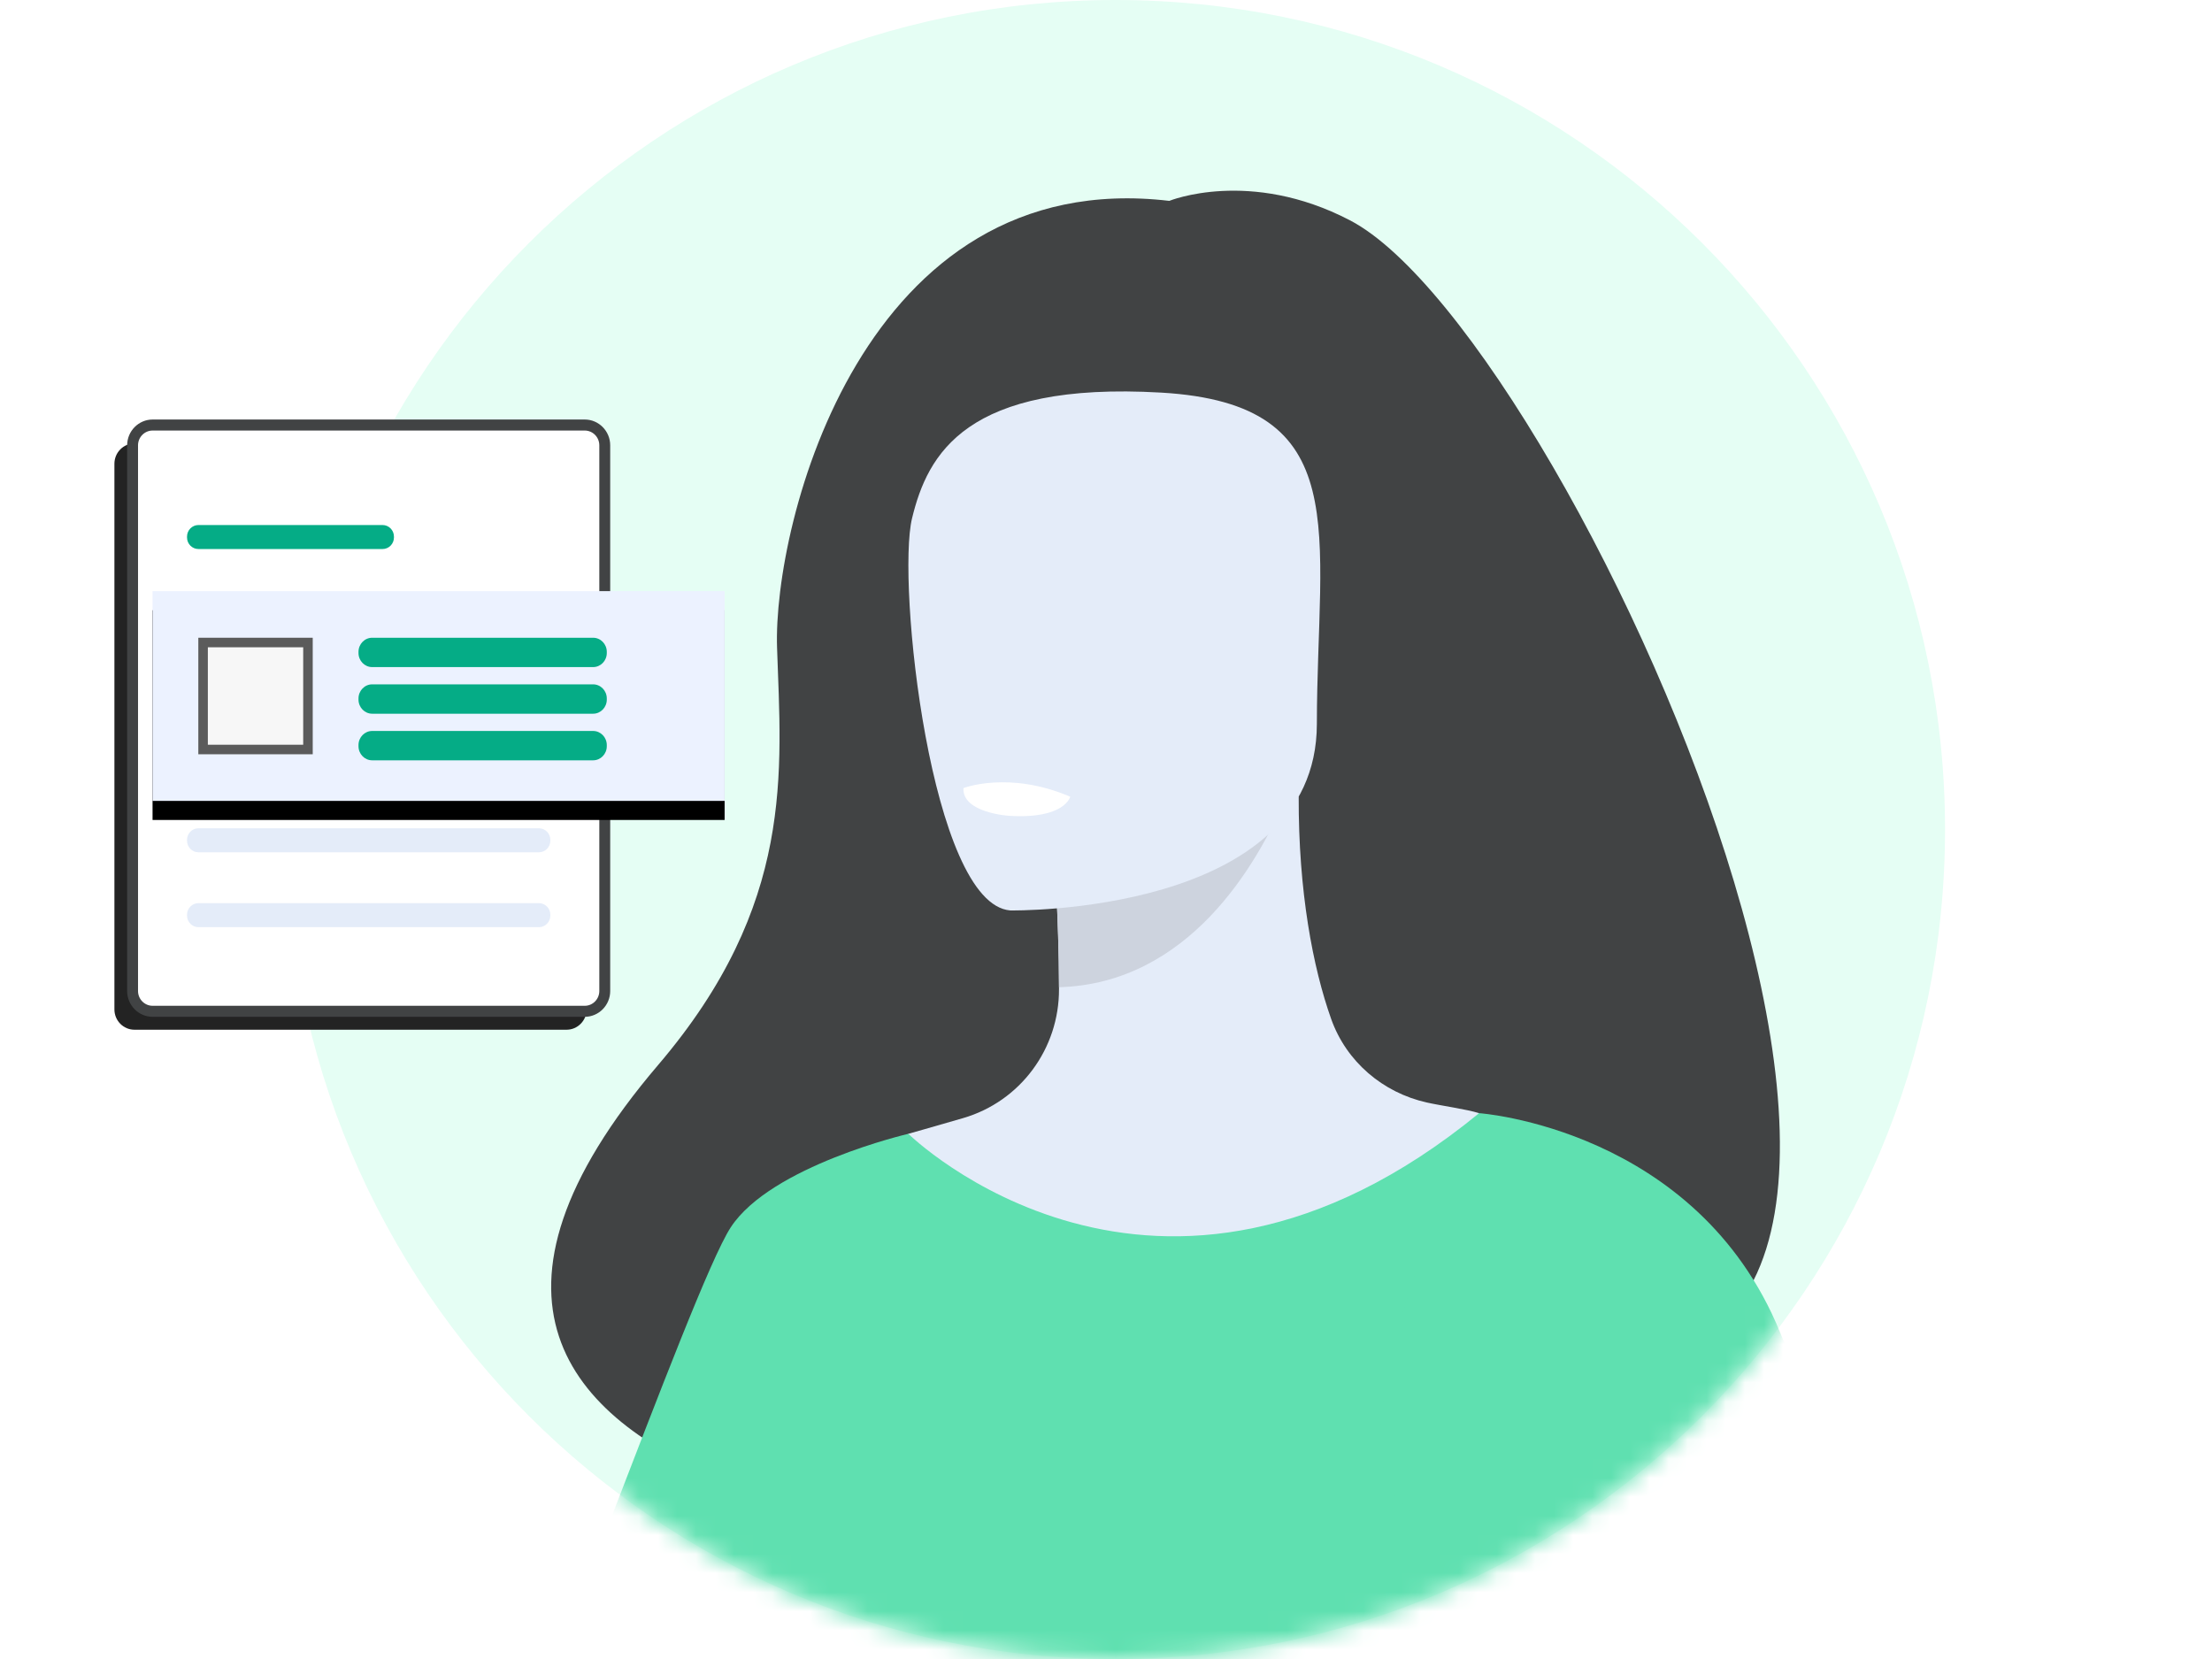
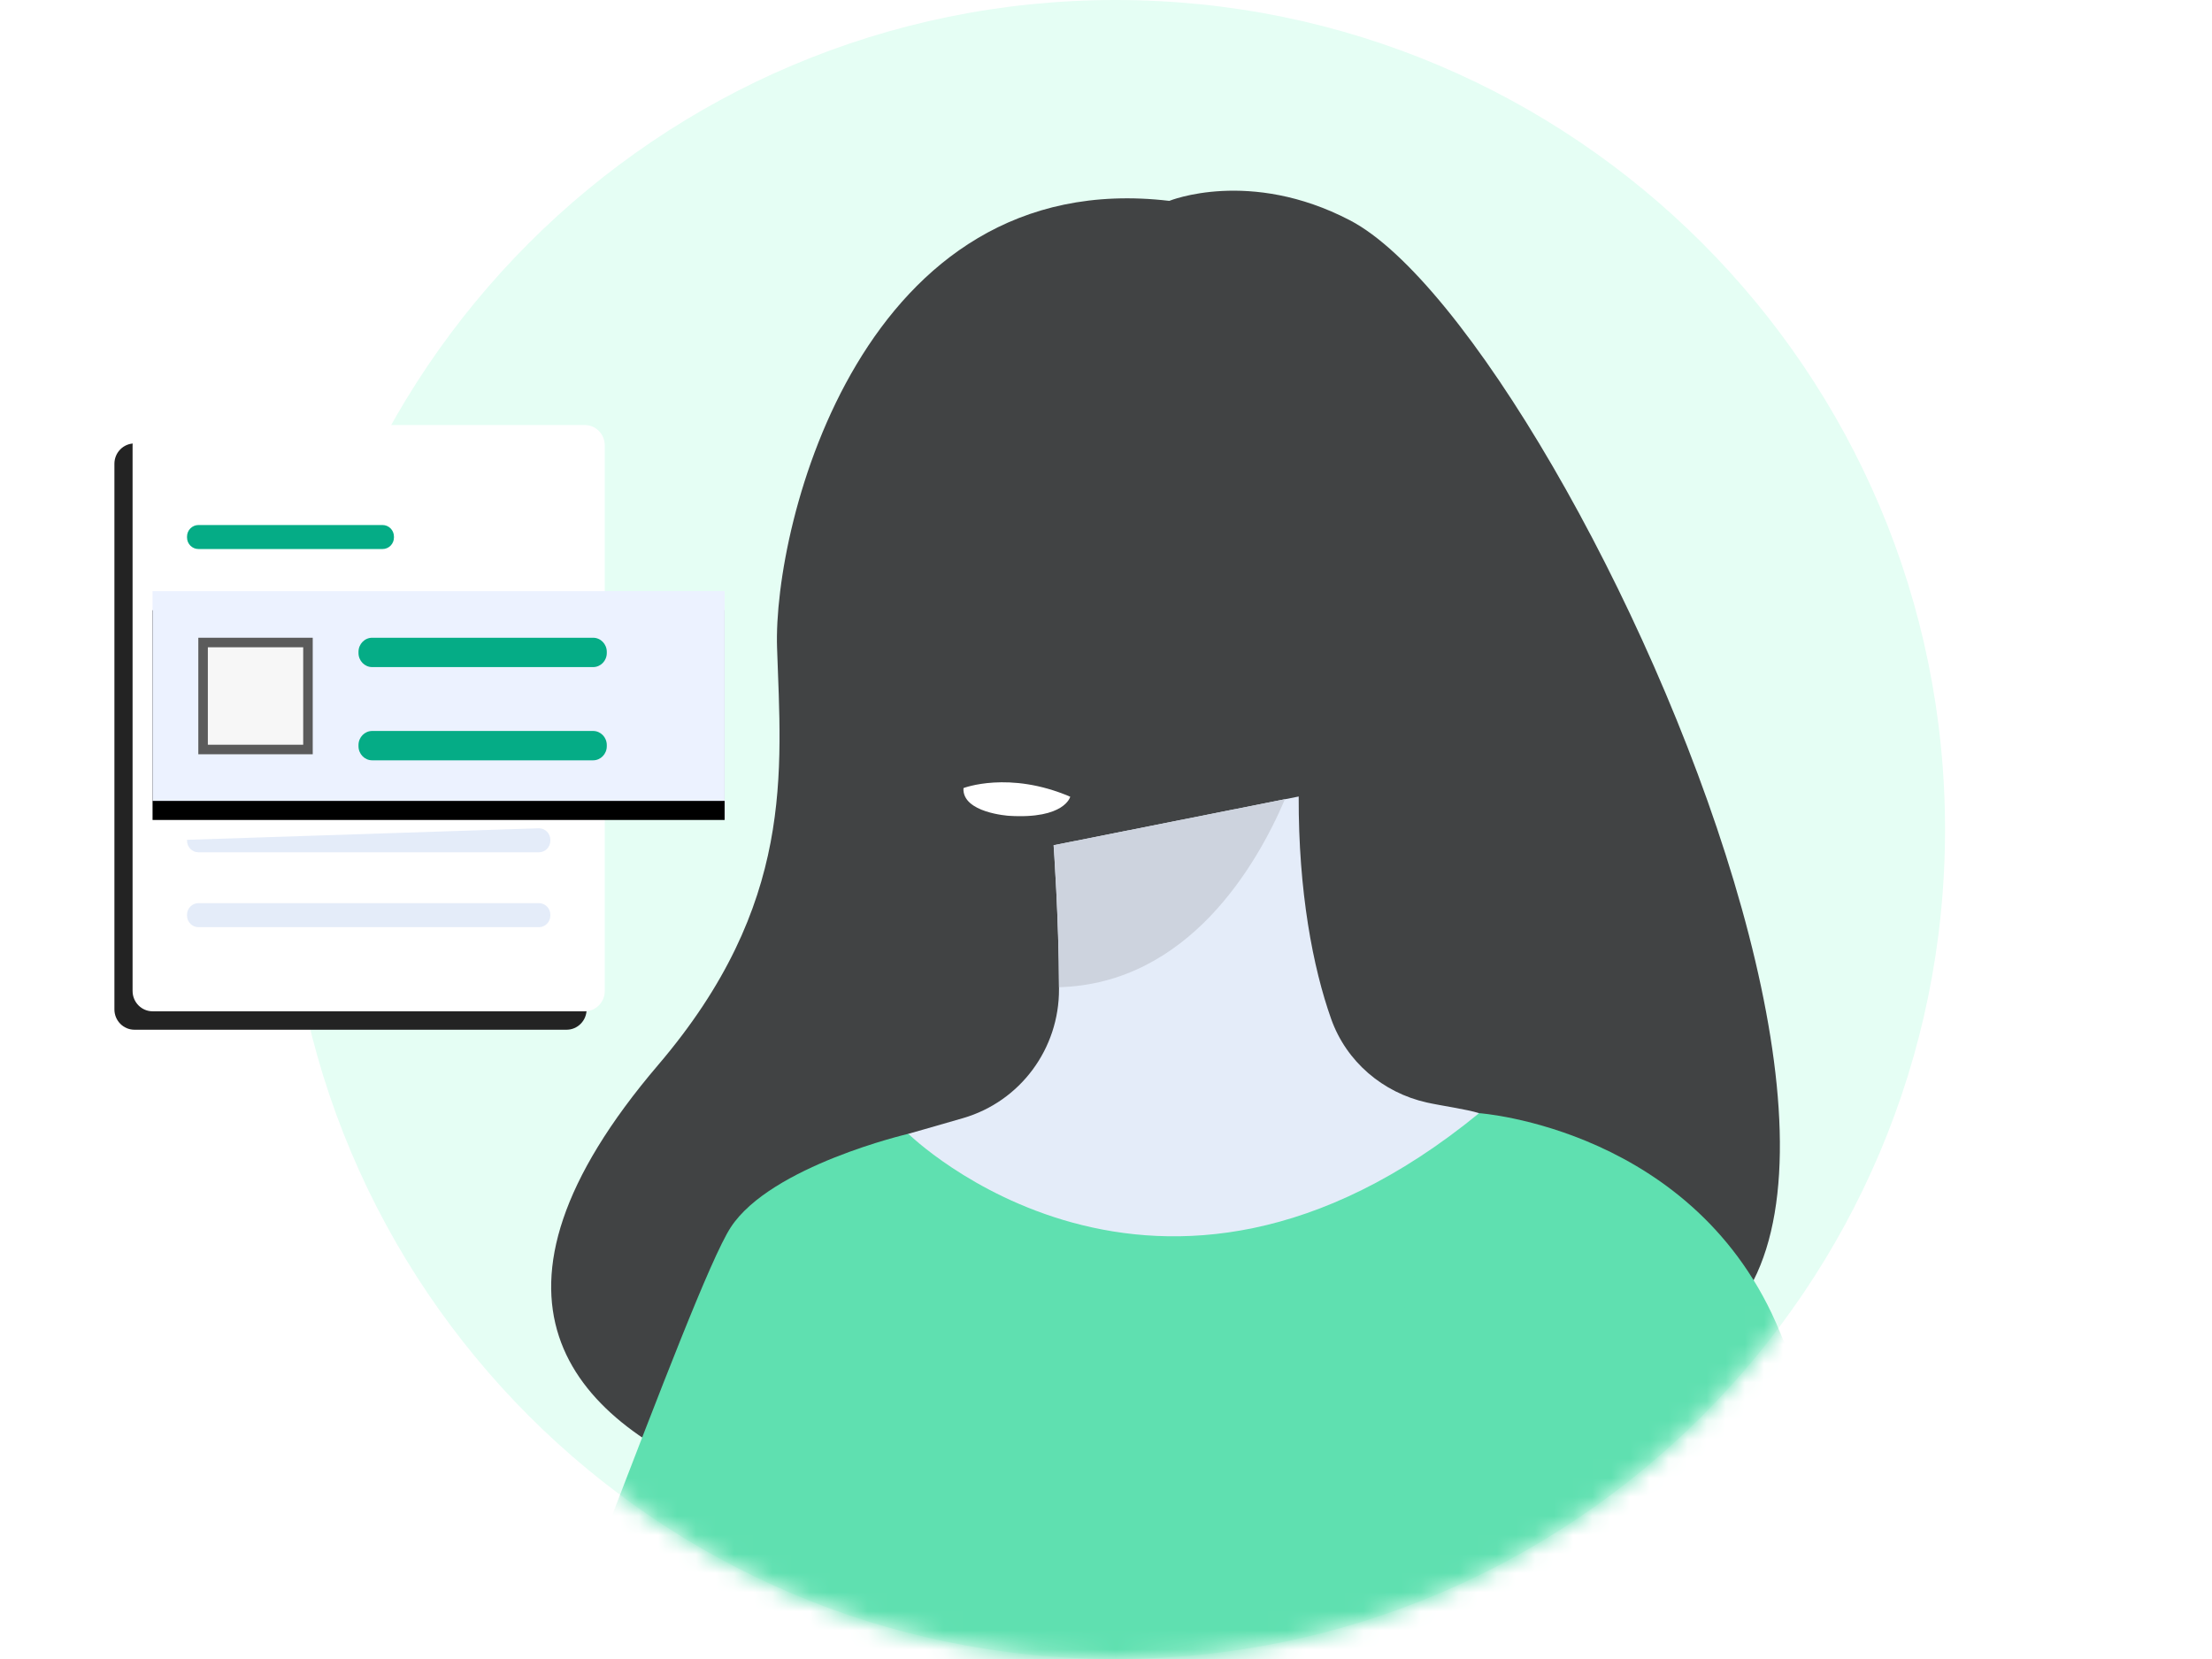
<svg xmlns="http://www.w3.org/2000/svg" xmlns:xlink="http://www.w3.org/1999/xlink" width="116px" height="87px" viewBox="0 0 116 87" version="1.1">
  <title>Icons/uses cases/PR Manager</title>
  <defs>
    <path d="M87,43.5 C87,67.524 67.524,87 43.5,87 C19.476,87 0,67.524 0,43.5 C0,19.476 19.476,0 43.5,0 C67.524,0 87,19.476 87,43.5" id="path-1" />
    <rect id="path-3" x="0" y="0" width="30" height="11" />
    <filter x="-11.7%" y="-22.7%" width="123.3%" height="163.6%" id="filter-4">
      <feOffset dx="0" dy="1" in="SourceAlpha" result="shadowOffsetOuter1" />
      <feGaussianBlur stdDeviation="1" in="shadowOffsetOuter1" result="shadowBlurOuter1" />
      <feColorMatrix values="0 0 0 0 0 0 0 0 0 0 0 0 0 0 0 0 0 0 0.188 0" type="matrix" in="shadowBlurOuter1" />
    </filter>
  </defs>
  <g id="Icons/uses-cases/PR-Manager" stroke="none" stroke-width="1" fill="none" fill-rule="evenodd">
    <g id="Group-4" transform="translate(15, 0)">
      <mask id="mask-2" fill="white">
        <use xlink:href="#path-1" />
      </mask>
      <use id="Mask" fill="#E5FEF4" xlink:href="#path-1" />
      <g id="Group" mask="url(#mask-2)">
        <g transform="translate(-8, 10)">
          <path d="M54.319,0.534 C38.228,-1.364 33.533,17.483 33.75,23.967 C33.967,30.451 34.707,37.416 27.52,45.841 C6.76,70.174 50.235,71.25 50.235,71.25 C50.603,51.806 73.809,58.901 72.793,60.869 C102.544,68.041 75.752,7.783 63.791,1.552 C58.53,-1.188 54.319,0.534 54.319,0.534 Z" id="Fill-39" fill="#414344" />
          <path d="M42.644,84.005 C42.644,84.005 41.105,87.066 38.317,90.579 C34.953,94.808 29.769,99.695 23.259,100.659 C20.148,101.121 17.107,100.448 14.313,99.2 C14.306,99.2 14.303,99.2 14.303,99.2 C6.395,95.673 0.451,87.567 0.451,87.567 C-0.943,83.751 1.339,81.162 1.339,81.162 C1.339,81.162 17.304,84.771 18.823,84.005 C20.346,83.242 29.213,57.584 31.324,54.358 C33.438,51.132 40.635,49.458 40.635,49.458 L42.644,84.005" id="Fill-41" fill="#5FE0B0" />
          <path d="M80.48,123.276 C74.848,110.591 71.399,106.949 72.056,103.013 C72.546,100.081 70.567,48.375 70.567,48.375 C69.9,48.167 68.558,47.982 67.825,47.817 C65.517,47.302 63.603,45.674 62.808,43.436 C61.851,40.74 61.088,36.758 61.105,31.77 L60.385,31.912 L48.253,34.325 C48.253,34.325 48.529,38.159 48.535,41.771 C48.535,41.801 48.535,41.831 48.535,41.861 C48.552,44.997 46.504,47.764 43.502,48.636 C41.97,49.082 40.635,49.458 40.635,49.458 C40.635,49.458 36.18,62.233 35.332,75.351 C34.48,88.472 43.429,94.174 35.262,120.394 C26.925,147.171 83.59,130.283 80.48,123.276" id="Fill-45" fill="#E4ECF9" />
          <path d="M48.253,34.325 C48.253,34.325 48.529,38.159 48.535,41.771 C55.325,41.579 58.912,35.359 60.385,31.912 L48.253,34.325" id="Fill-46" fill="#CDD3DE" />
-           <path d="M45.984,37.745 C45.984,37.745 62.048,38.011 62.058,27.963 C62.068,17.916 64.149,11.184 53.895,10.589 C43.64,9.994 41.644,13.826 40.829,17.179 C40.013,20.531 41.809,37.417 45.984,37.745" id="Fill-47" fill="#E4ECF9" />
          <path d="M82.028,71.25 C82.028,71.25 82.436,77.025 82.028,83.952 C81.759,88.545 77.129,94.699 76.475,96.221 C74.828,100.038 72.97,100.659 72.97,100.659 L58.599,104.195 L53.546,105.44 L37.61,100.659 C37.61,100.659 30.354,80.317 33.267,68.863 C36.183,57.412 40.635,49.458 40.635,49.458 C40.635,49.458 53.638,62.246 70.567,48.375 L82.028,71.25" id="Fill-51" fill="#5FE0B0" />
          <path d="M49.124,31.781 C49.124,31.781 48.844,32.965 45.912,32.782 C45.912,32.782 43.449,32.629 43.525,31.328 C43.525,31.328 45.912,30.402 49.124,31.781" id="Fill-55" fill="#FFFFFF" />
          <path d="M70.567,48.375 C70.567,48.375 81.969,49.177 86.339,59.846 C90.708,70.517 99,88.429 99,91.444 C99,94.458 94.371,103.746 69.495,109.088 C69.495,109.088 66.921,106.371 67.075,104.222 C67.075,104.222 82.604,90.826 82.564,89.261 C82.485,86.3 80.016,82.39 66.385,68.694 C62.676,64.97 70.567,48.375 70.567,48.375" id="Fill-60" fill="#5FE0B0" />
        </g>
      </g>
    </g>
    <g id="Group-2" transform="translate(6, 22)">
      <path d="M23.711,1.255 L1.051,1.255 C0.471,1.255 0,1.732 0,2.32 L0,30.935 C0,31.523 0.471,32 1.051,32 L23.711,32 C24.291,32 24.762,31.523 24.762,30.935 L24.762,2.32 C24.762,1.732 24.291,1.255 23.711,1.255" id="Fill-16" fill="#232323" />
      <path d="M24.664,31.034 L2.004,31.034 C1.424,31.034 0.953,30.557 0.953,29.969 L0.953,1.354 C0.953,0.766 1.424,0.289 2.004,0.289 L24.664,0.289 C25.244,0.289 25.715,0.766 25.715,1.354 L25.715,29.969 C25.715,30.557 25.244,31.034 24.664,31.034" id="Fill-18" fill="#FFFFFF" />
-       <path d="M2.004,0.578 C1.582,0.578 1.238,0.926 1.238,1.354 L1.238,29.969 C1.238,30.397 1.582,30.745 2.004,30.745 L24.664,30.745 C25.086,30.745 25.429,30.397 25.429,29.969 L25.429,1.354 C25.429,0.926 25.086,0.578 24.664,0.578 L2.004,0.578 Z M24.664,31.323 L2.004,31.323 C1.267,31.323 0.668,30.716 0.668,29.969 L0.668,1.354 C0.668,0.607 1.267,0 2.004,0 L24.664,0 C25.401,0 26,0.607 26,1.354 L26,29.969 C26,30.716 25.401,31.323 24.664,31.323 L24.664,31.323 Z" id="Fill-20" fill="#414344" />
      <path d="M14.063,6.792 L4.405,6.792 C4.077,6.792 3.808,6.52 3.808,6.188 L3.808,6.138 C3.808,5.805 4.077,5.533 4.405,5.533 L14.063,5.533 C14.391,5.533 14.659,5.805 14.659,6.138 L14.659,6.188 C14.659,6.52 14.391,6.792 14.063,6.792" id="Fill-22" fill="#05AC86" />
      <path d="M22.263,10.546 L4.405,10.546 C4.077,10.546 3.808,10.274 3.808,9.941 L3.808,9.891 C3.808,9.558 4.077,9.286 4.405,9.286 L22.263,9.286 C22.591,9.286 22.86,9.558 22.86,9.891 L22.86,9.941 C22.86,10.274 22.591,10.546 22.263,10.546" id="Fill-24" fill="#E4ECF9" />
-       <path d="M22.263,14.596 L4.405,14.596 C4.077,14.596 3.808,14.324 3.808,13.991 L3.808,13.941 C3.808,13.608 4.077,13.336 4.405,13.336 L22.263,13.336 C22.591,13.336 22.86,13.608 22.86,13.941 L22.86,13.991 C22.86,14.324 22.591,14.596 22.263,14.596" id="Fill-26" fill="#E4ECF9" />
      <path d="M22.263,18.646 L4.405,18.646 C4.077,18.646 3.808,18.373 3.808,18.041 L3.808,17.991 C3.808,17.658 4.077,17.386 4.405,17.386 L22.263,17.386 C22.591,17.386 22.86,17.658 22.86,17.991 L22.86,18.041 C22.86,18.373 22.591,18.646 22.263,18.646" id="Fill-28" fill="#E4ECF9" />
-       <path d="M22.263,22.695 L4.405,22.695 C4.077,22.695 3.808,22.423 3.808,22.091 L3.808,22.041 C3.808,21.708 4.077,21.436 4.405,21.436 L22.263,21.436 C22.591,21.436 22.86,21.708 22.86,22.041 L22.86,22.091 C22.86,22.423 22.591,22.695 22.263,22.695" id="Fill-30" fill="#E4ECF9" />
+       <path d="M22.263,22.695 L4.405,22.695 C4.077,22.695 3.808,22.423 3.808,22.091 L3.808,22.041 L22.263,21.436 C22.591,21.436 22.86,21.708 22.86,22.041 L22.86,22.091 C22.86,22.423 22.591,22.695 22.263,22.695" id="Fill-30" fill="#E4ECF9" />
      <path d="M22.263,26.622 L4.405,26.622 C4.077,26.622 3.808,26.35 3.808,26.017 L3.808,25.967 C3.808,25.634 4.077,25.362 4.405,25.362 L22.263,25.362 C22.591,25.362 22.86,25.634 22.86,25.967 L22.86,26.017 C22.86,26.35 22.591,26.622 22.263,26.622" id="Fill-32" fill="#E4ECF9" />
    </g>
    <g id="clip" transform="translate(8, 31)">
      <g id="Rectangle">
        <use fill="black" fill-opacity="1" filter="url(#filter-4)" xlink:href="#path-3" />
        <use fill="#ECF2FF" fill-rule="evenodd" xlink:href="#path-3" />
      </g>
      <g id="Group-7" transform="translate(2.4, 2.444)">
        <path d="M20.705,1.539 L9.116,1.539 C8.722,1.539 8.4,1.207 8.4,0.8 L8.4,0.739 C8.4,0.333 8.722,0 9.116,0 L20.705,0 C21.099,0 21.421,0.333 21.421,0.739 L21.421,0.8 C21.421,1.207 21.099,1.539 20.705,1.539" id="Fill-22-Copy" fill="#05AC86" />
-         <path d="M20.705,3.984 L9.116,3.984 C8.722,3.984 8.4,3.651 8.4,3.245 L8.4,3.183 C8.4,2.777 8.722,2.444 9.116,2.444 L20.705,2.444 C21.099,2.444 21.421,2.777 21.421,3.183 L21.421,3.245 C21.421,3.651 21.099,3.984 20.705,3.984" id="Fill-22-Copy-2" fill="#05AC86" />
        <path d="M20.705,6.428 L9.116,6.428 C8.722,6.428 8.4,6.096 8.4,5.689 L8.4,5.628 C8.4,5.221 8.722,4.889 9.116,4.889 L20.705,4.889 C21.099,4.889 21.421,5.221 21.421,5.628 L21.421,5.689 C21.421,6.096 21.099,6.428 20.705,6.428" id="Fill-22-Copy-3" fill="#05AC86" />
        <rect id="Rectangle" stroke="#5B5B5B" stroke-width="0.5" fill="#F7F7F7" x="0.25" y="0.25" width="5.5" height="5.611" />
      </g>
    </g>
  </g>
</svg>